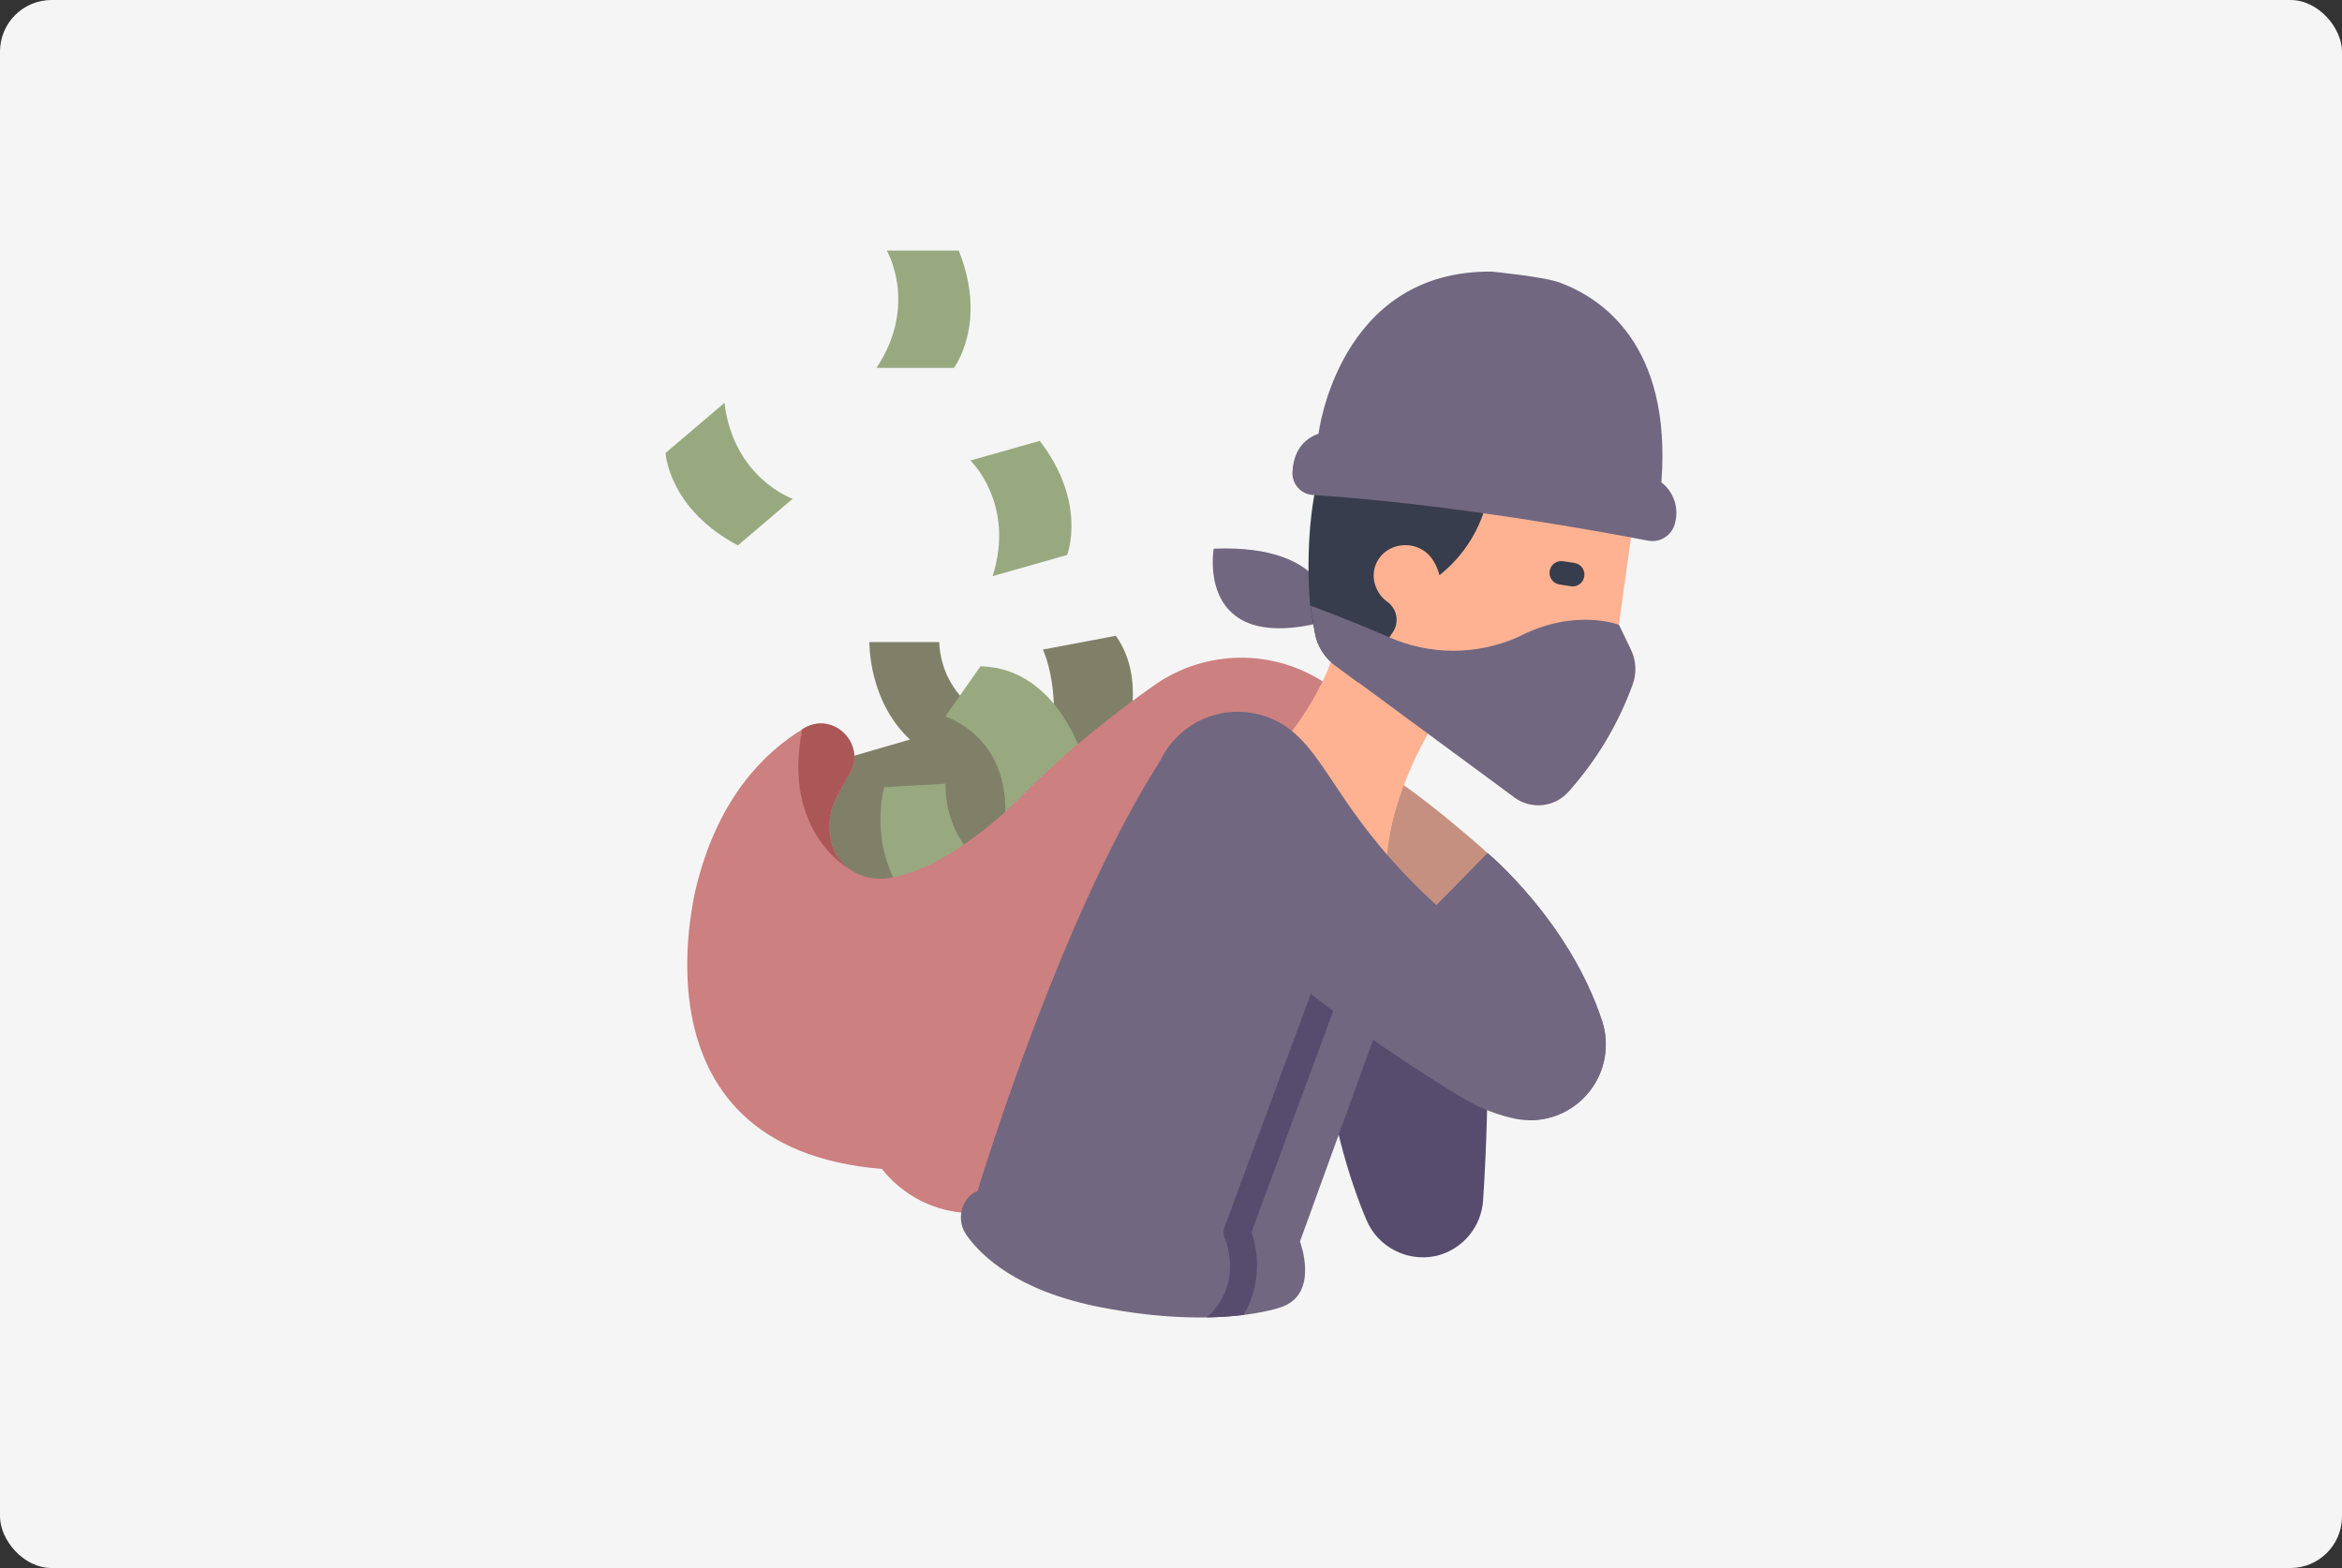
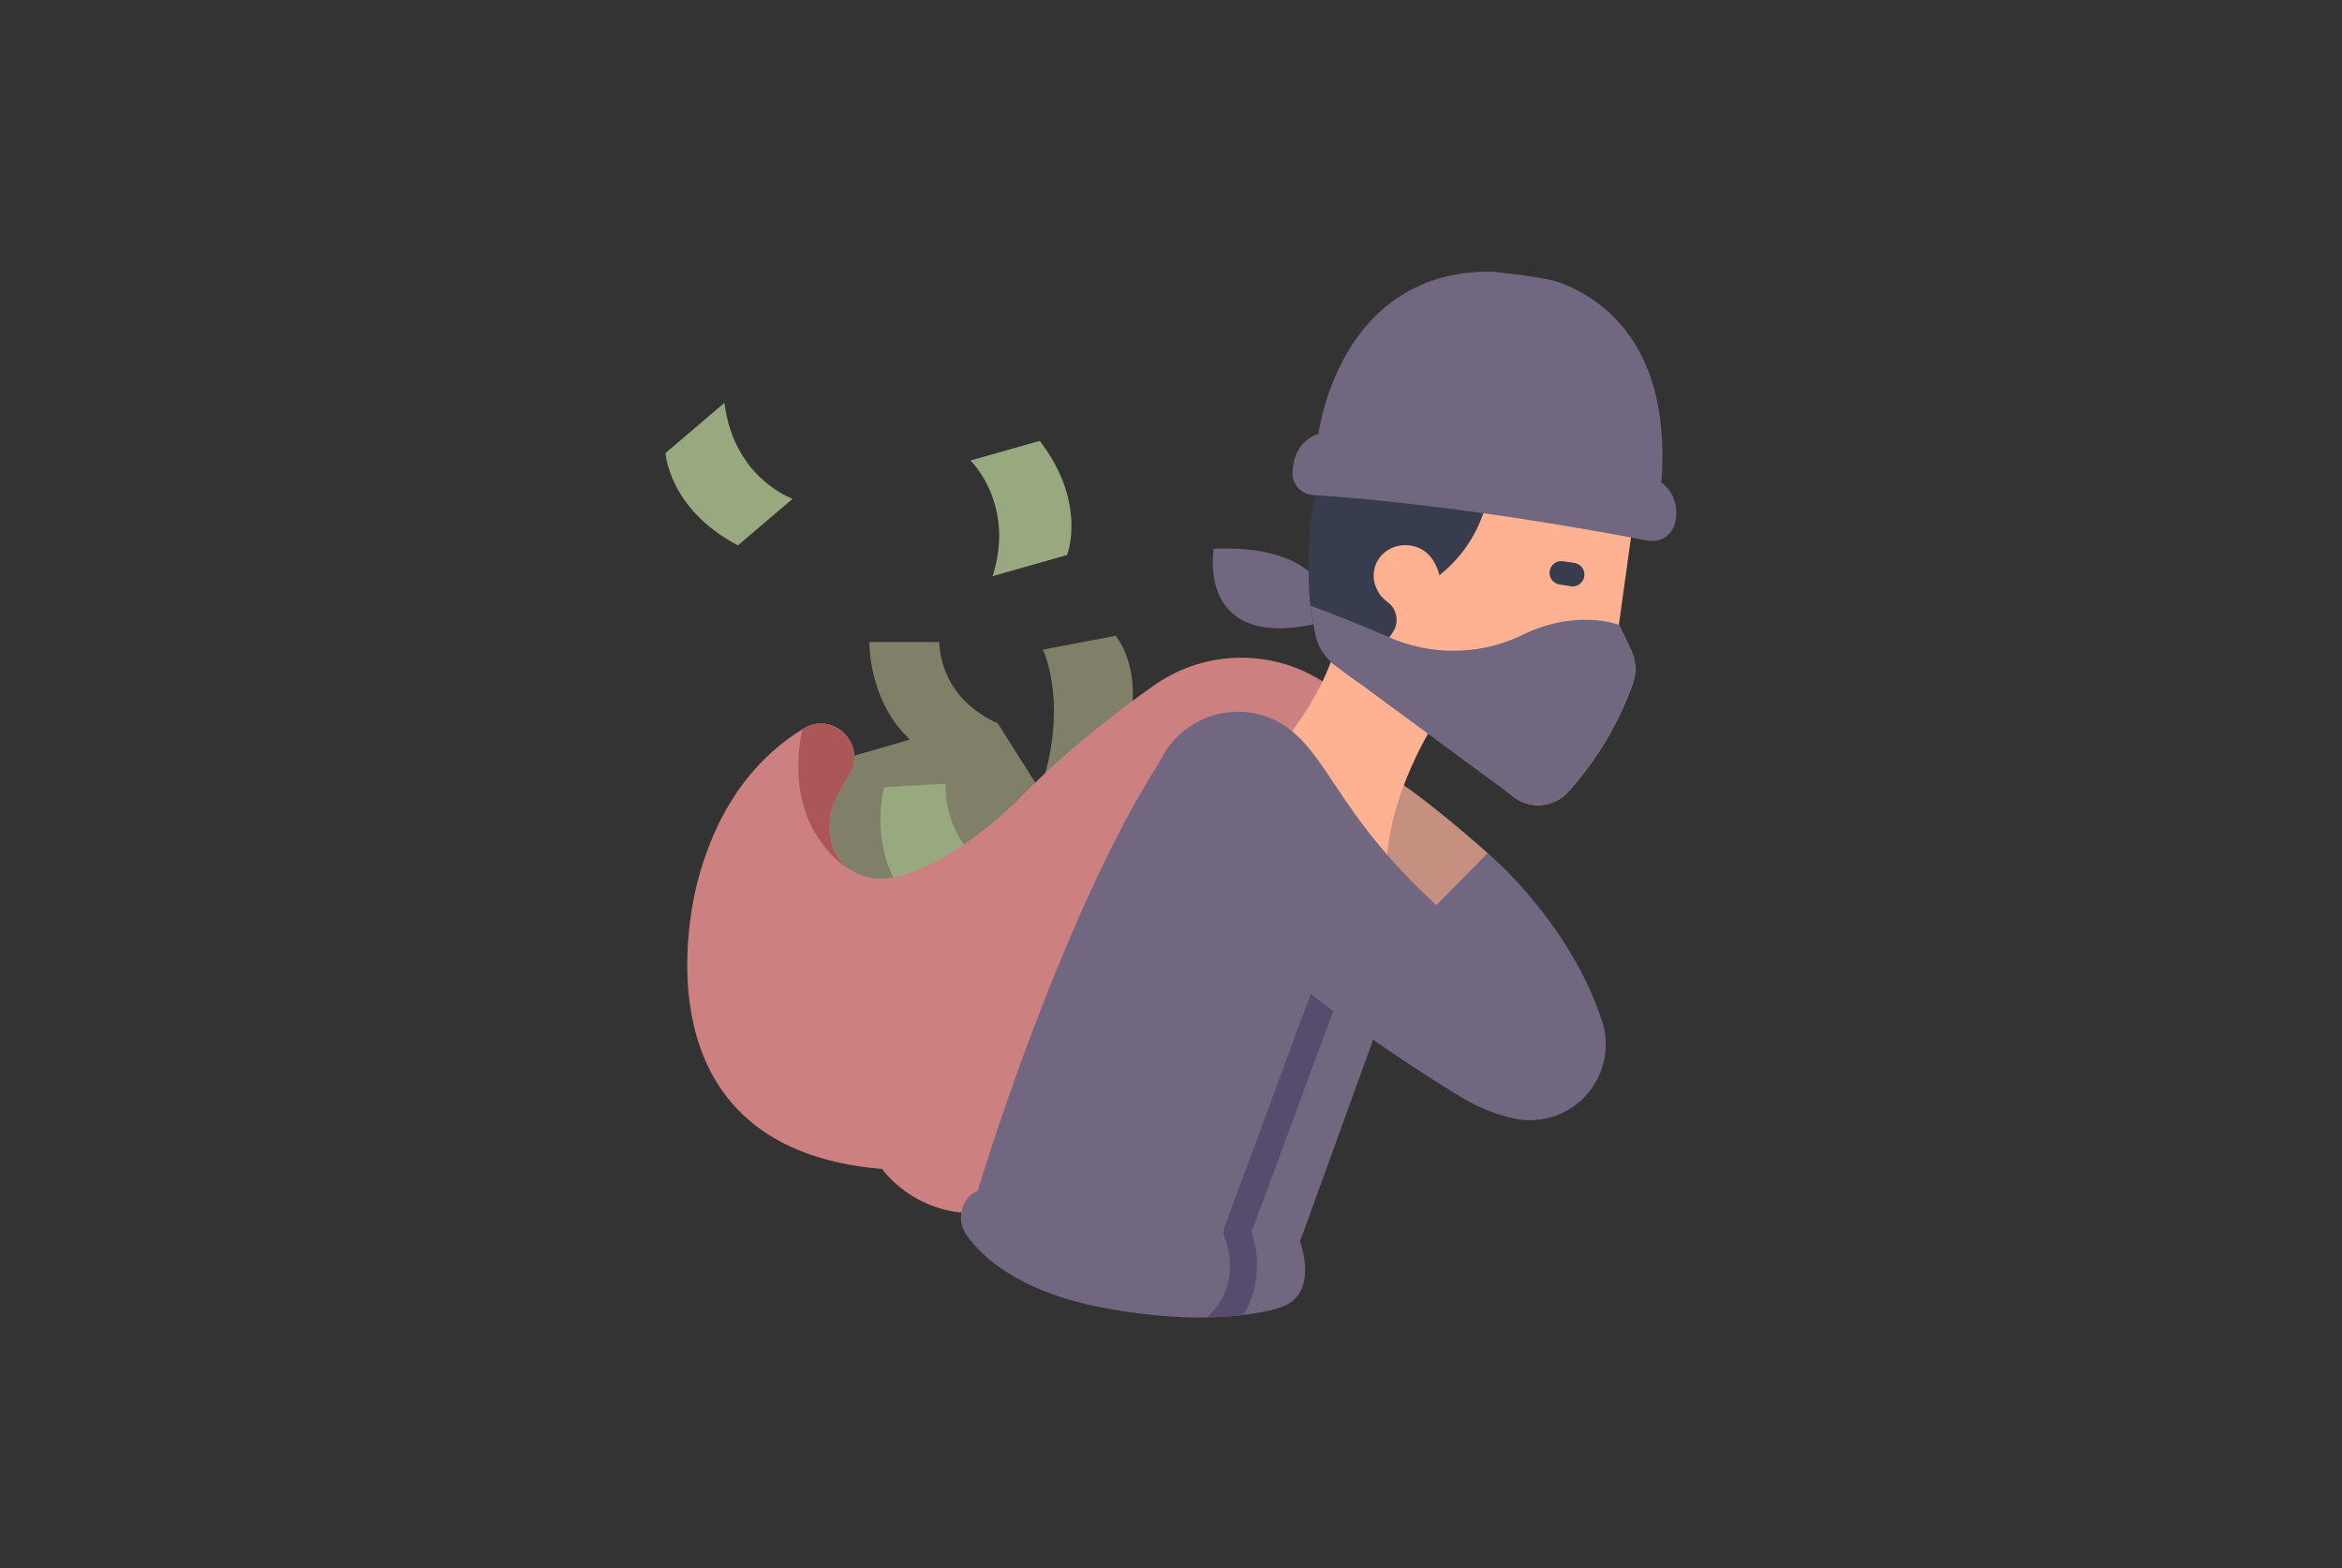
<svg xmlns="http://www.w3.org/2000/svg" id="_レイヤー_2" viewBox="0 0 22.7 15.2">
  <rect x="0" y="0" width="22.7" height="15.2" fill="#333333" stroke="none" />
  <defs>
    <style>.cls-1{fill:#f5f5f5;}.cls-2{fill:#ffb292;}.cls-3{fill:#98a980;}.cls-4{fill:#ab5758;}.cls-5{fill:#cc8080;}.cls-6{fill:#c69080;}.cls-7{fill:#373d4c;}.cls-8{fill:#808069;}.cls-9{fill:#716780;}.cls-10{fill:#574c6e;}</style>
  </defs>
  <g id="design">
    <g>
-       <rect class="cls-1" width="22.7" height="15.2" rx=".5" ry=".5" />
      <g>
        <path class="cls-8" d="m10.057,7.729c.324-.878.051-1.432.051-1.432l.707-.134c.298.416.103.972.103.972l-.862.594Z" />
        <path class="cls-8" d="m10.124,7.729l-.531.723s-.807.504-.911.511-.966-.214-.999-.29.019-.773.033-.831.4-.469.4-.469l.704-.204c-.407-.379-.393-.945-.393-.945h.676c.028.586.566.786.566.786l.455.718Z" />
-         <path class="cls-3" d="m9.733,8.044c.111-.895-.571-1.098-.571-1.098l.341-.487c.776.017,1.016.951,1.016.951l-.786.634Z" />
        <path class="cls-3" d="m8.846,8.794c-.462-.535-.275-1.164-.275-1.164l.593-.033c-.002.494.304.728.304.728l-.623.468Z" />
        <path class="cls-5" d="m12.921,6.679c-.81,2.227-3.2,5.052-3.199,5.052-.785.164-1.172-.399-1.172-.399-2.544-.211-1.782-2.812-1.782-2.812.21-.776.617-1.213,1.021-1.458.289-.176.619.157.443.446-.051.083-.097.169-.139.256-.027.055-.043.114-.049.175-.024.262.081.407.191.487.112.078.251.108.385.085.599-.089,1.267-.777,1.267-.777.456-.471.992-.874,1.297-1.089.498-.352,1.163-.36,1.668-.018.045.031.07.052.07.052h-0Z" />
        <g>
-           <path class="cls-3" d="m9.293,2.429c.282.707-.047,1.137-.047,1.137h-.75c.407-.615.099-1.137.099-1.137h.697Z" />
          <path class="cls-3" d="m7.152,5.287c-.673-.356-.701-.896-.701-.896l.571-.486c.089.732.661.93.661.93l-.531.452h-0Z" />
          <path class="cls-3" d="m10.078,4.274c.464.604.265,1.106.265,1.106l-.722.205c.224-.702-.215-1.121-.215-1.121l.671-.19v-0Z" />
        </g>
-         <path class="cls-10" d="m13.034,9.567l-.234.338c.074.905.29,1.555.442,1.916.109.264.391.413.671.355.004-.001.009-.002.013-.003.251-.062.433-.28.449-.539.039-.564.044-1.162.044-1.162l-1.385-.904Z" />
+         <path class="cls-10" d="m13.034,9.567l-.234.338l-1.385-.904Z" />
        <path class="cls-9" d="m11.247,7.373c-.979,1.526-1.771,4.171-1.771,4.171-.04.016-.074.042-.101.076-.081.106-.082.253-.002.36.137.192.486.534,1.289.691,1.152.226,1.756,0,1.756,0,.376-.128.182-.636.182-.636l.765-2.109-2.118-2.552Z" />
        <path class="cls-6" d="m13.924,9.025l-.889-.624.483-.85c.406.271.902.72.902.72l-.496.754Z" />
        <path class="cls-2" d="m12.965,6.196c-.143.629-.653,1.14-.653,1.14l1.123,1.116c.008-.766.489-1.475.489-1.475l-.958-.781Z" />
        <path class="cls-10" d="m11.871,12c.008.019.186.444-.173.771.119-.002.238-.01.356-.024.141-.243.169-.536.076-.802l.896-2.425c0-.001 0-.001 0-.002l-.142-.172c-.048.007-.087.039-.104.084l-.913,2.471c-.012.032-.01.067.003.098h0Z" />
        <path class="cls-9" d="m12.809,6.034c-1.225.303-1.045-.715-1.045-.715,1.152-.049,1.149.641,1.149.641l-.103.075Z" />
        <path class="cls-2" d="m12.831,4.612c-.131.515-.082,1.075-.072,1.197.001.014.003.028.005.042l.043.259c.023.135.1.255.213.331l1.656,1.287c.16.119.384.098.519-.047.276-.306.49-.663.63-1.051.038-.108.032-.227-.017-.33l-.117-.244.147-1.06-3.007-.383Z" />
        <path class="cls-7" d="m12.779,4.612c-.131.515-.093,1.096-.084,1.217.001.014.003.028.005.042l.043.259c.023.135.1.255.213.331l.21.155.334-.487c.066-.098.041-.231-.057-.298l-.003-.002c-.043-.032-.076-.074-.097-.123-.031-.065-.037-.139-.017-.208.076-.25.42-.289.562-.07.029.045.051.095.064.148.24-.19.406-.458.469-.758l-1.644-.206Z" />
        <path class="cls-9" d="m16.234,5.073c.042-.147-.01-.304-.131-.397.103-1.341-.587-1.79-.986-1.937-.157-.058-.658-.106-.658-.106-1.487-.016-1.679,1.571-1.679,1.571-.196.07-.247.237-.253.375-.004.115.083.212.198.219,1.316.086,2.761.349,3.248.443.118.023.233-.052.262-.168Z" />
        <path class="cls-9" d="m13.456,6.173c-.267-.116-.531-.219-.754-.302v.001l.043.259c.023.135.1.255.213.331l1.719,1.267c.16.119.384.098.519-.047.276-.306.49-.663.63-1.051.038-.108.032-.227-.017-.33l-.117-.244s-.429-.168-.975.117c-.401.179-.86.179-1.261,0l-0.0 0Z" />
        <path class="cls-7" d="m15.228,5.683l-.106-.016c-.004-0-.007-.001-.011-.002-.062-.012-.102-.072-.09-.134.012-.062.072-.102.134-.09l.106.016c.055.009.096.056.096.112.001.063-.05.115-.113.116-.006-0-.011-0-.017-.001Z" />
        <path class="cls-9" d="m12.551,7.111c-.128-.115-.289-.187-.461-.206-.456-.051-.868.277-.919.733-0.0.004-.001.007-.001.011-.015.143.009.287.07.416.546,1.176,2.956,2.59,2.956,2.59.155.091.325.156.501.192.054.01.109.014.164.011.405-.017.72-.36.702-.766-0-.002-0-.005-0-.007-.003-.06-.014-.12-.032-.178-.315-.975-1.112-1.637-1.112-1.637l-.496.505c-.874-.801-1.021-1.353-1.373-1.665h0Z" />
-         <path class="cls-9" d="m14.809,10.859c.017 0.0.034 0.0.052-0.0.406-.017.72-.36.703-.766-0-.002-0-.005-0-.007-.003-.06-.014-.12-.032-.178-.315-.975-1.112-1.637-1.112-1.637l-.496.505s1.314.845.886,2.083Z" />
        <path class="cls-4" d="m8.234,8.426c-.11-.08-.215-.225-.191-.487.006-.061.022-.12.049-.175.042-.088.089-.173.139-.256.176-.289-.154-.622-.443-.446-.004.002-.008.005-.012.007-.201,1.0.457,1.356.457,1.356h0Z" />
      </g>
    </g>
  </g>
</svg>